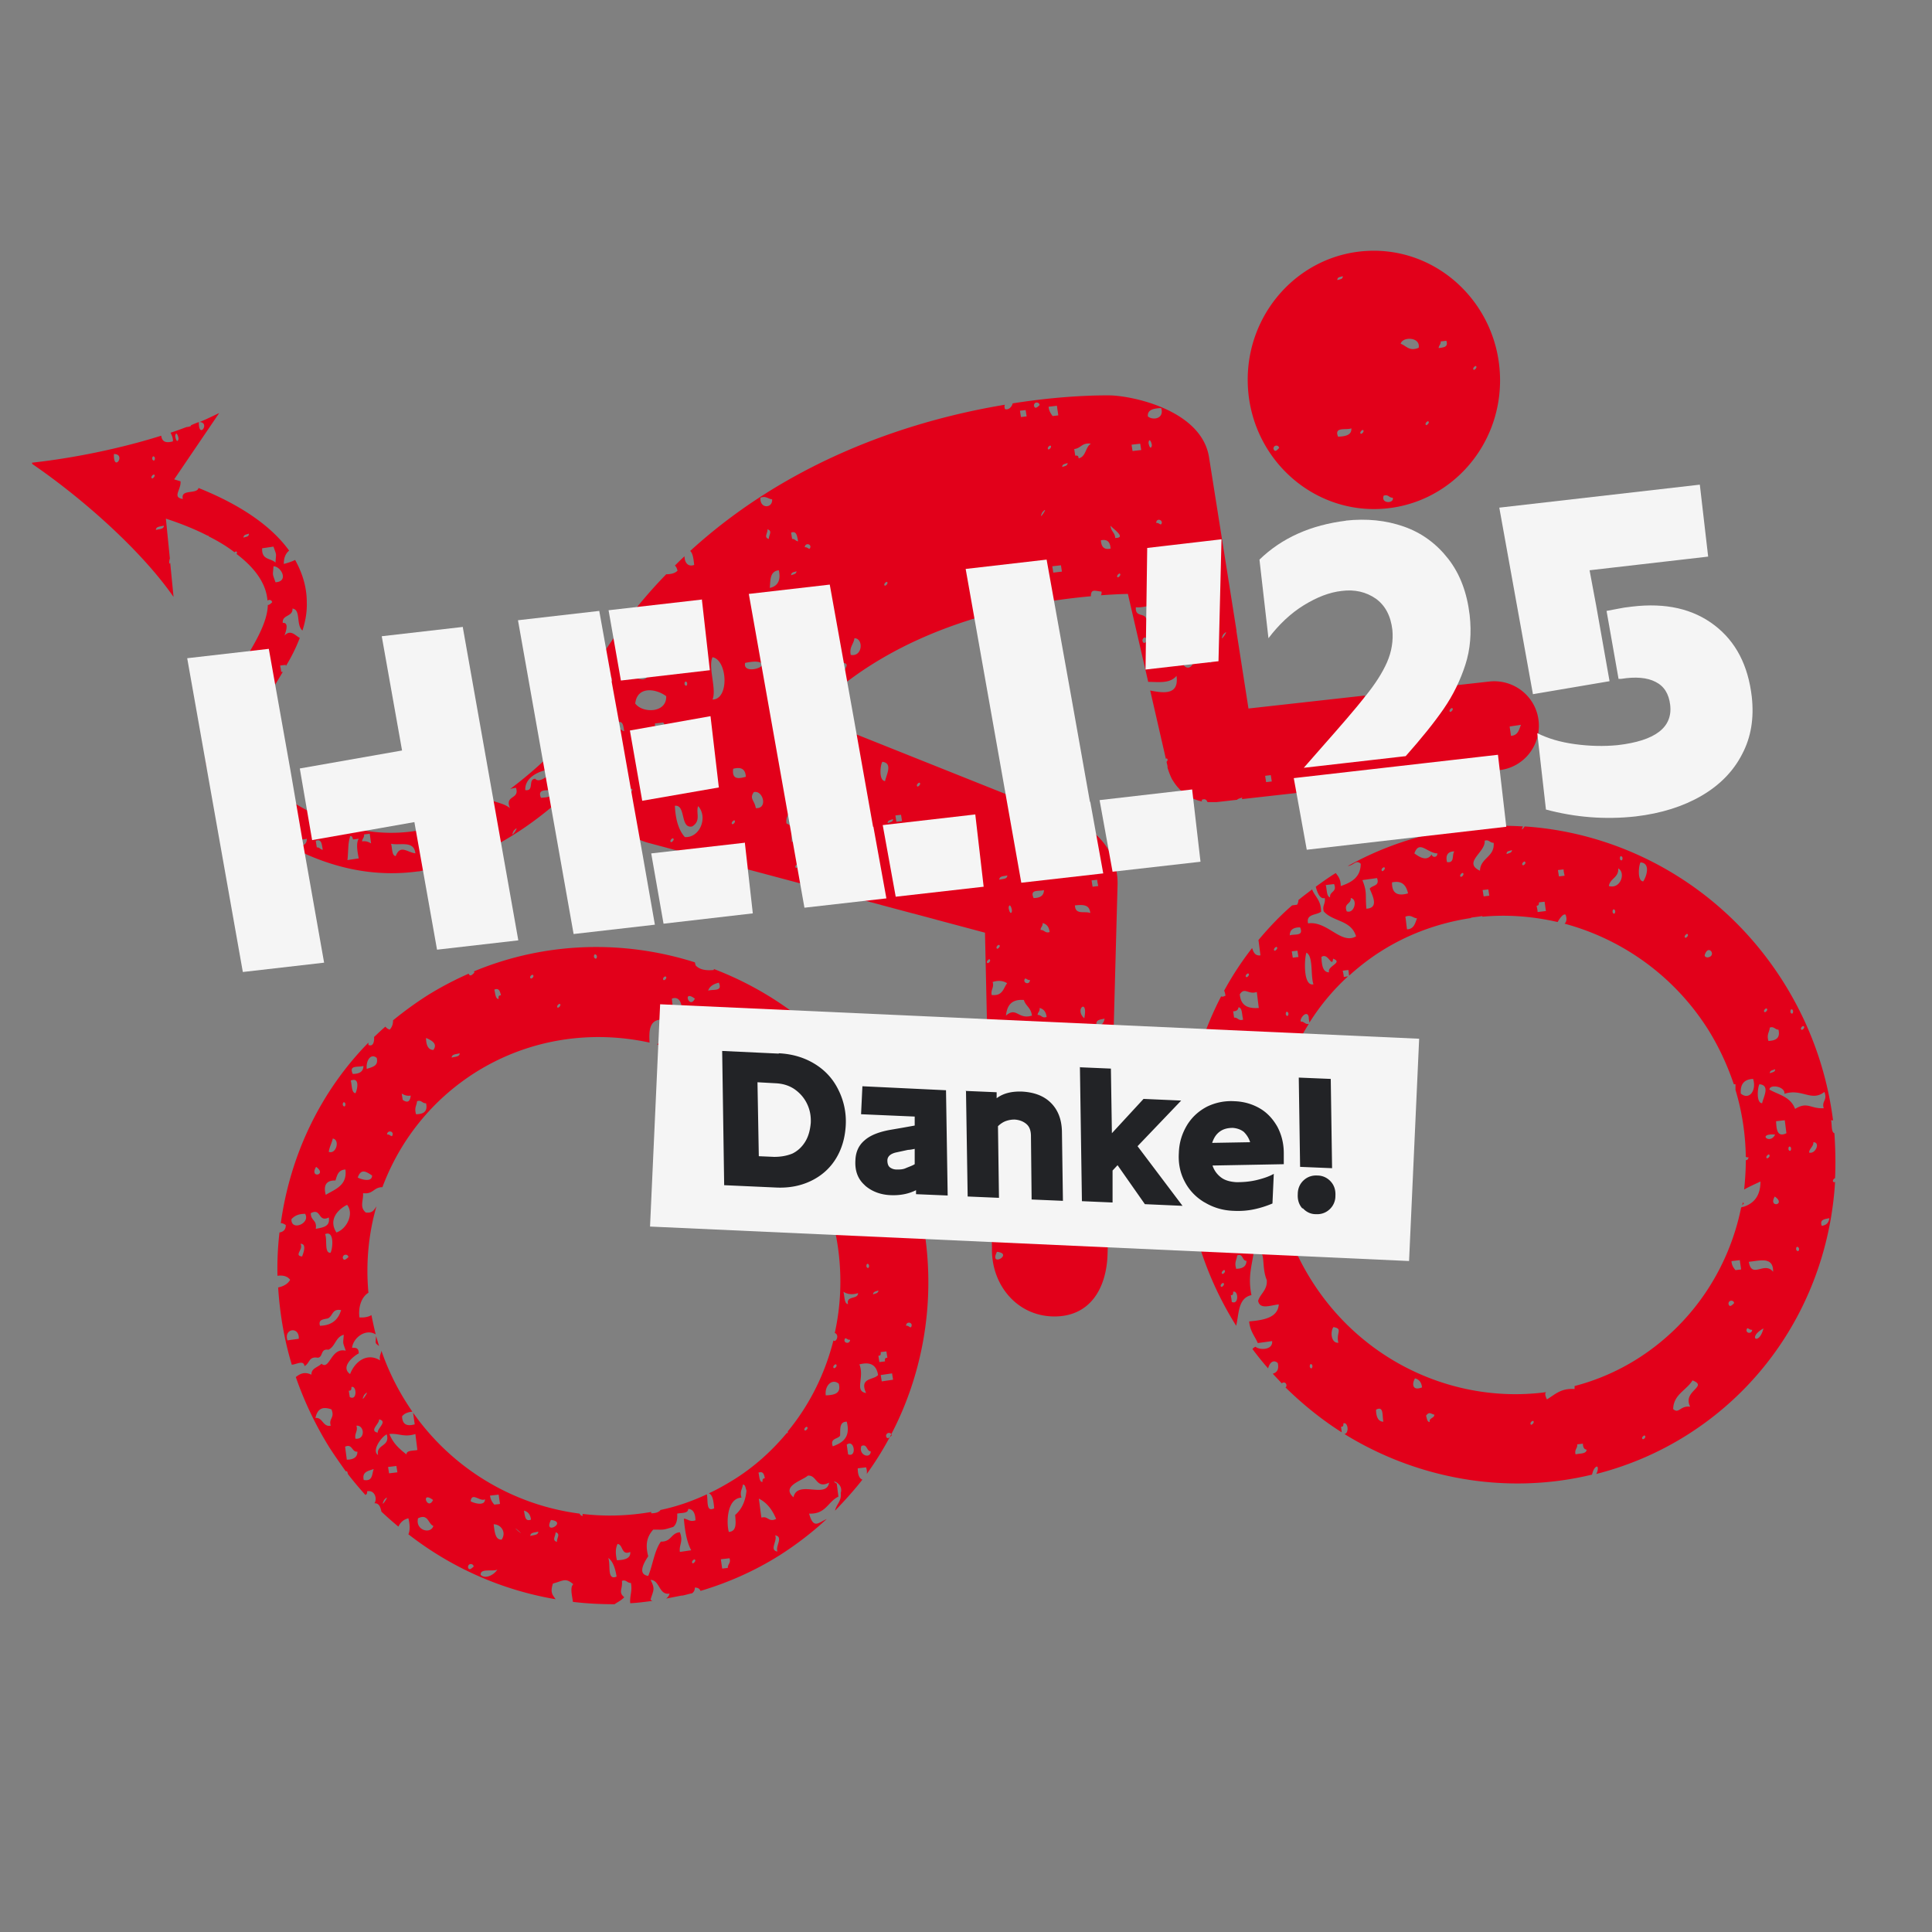
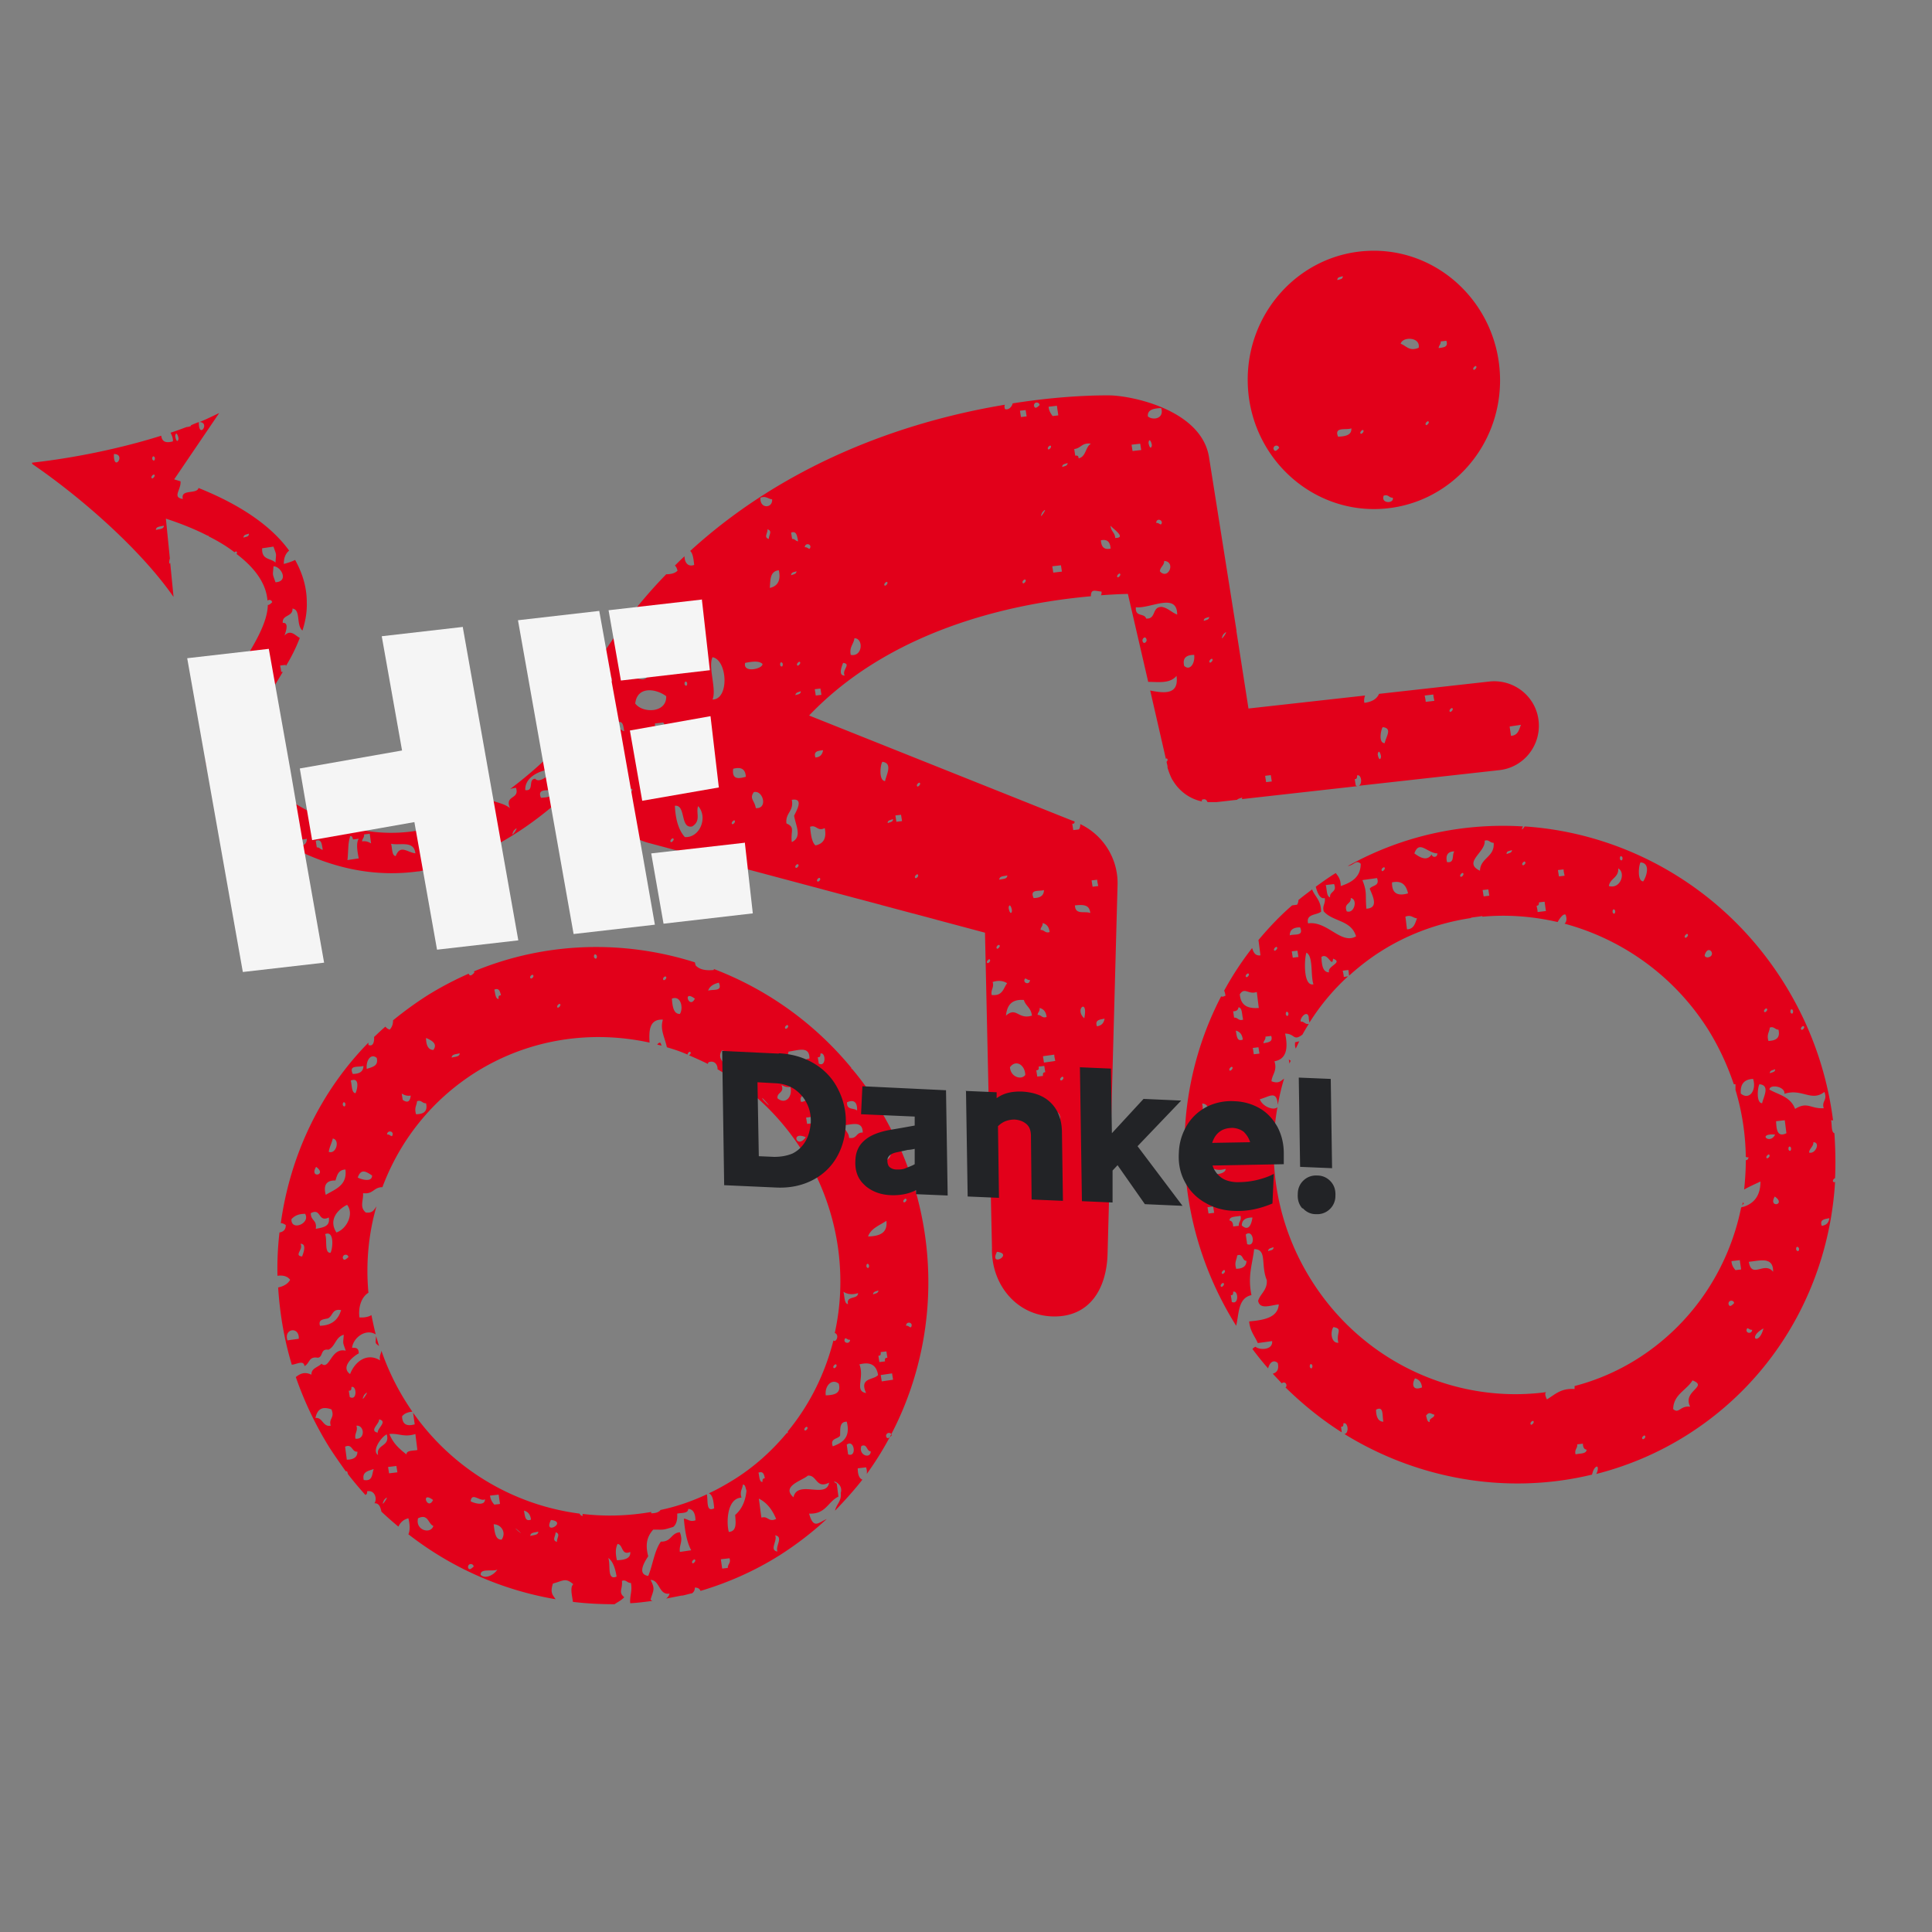
<svg xmlns="http://www.w3.org/2000/svg" viewBox="0 0 580 580">
  <rect x="0" y="0" width="580" height="580" fill="#808080" stroke="none" />
  <g fill="#e2001a">
    <path d="M263.5 331.5c-2.4-3.8-4.9-7.3-7.7-10.6h-.2v-.3c-11.3-13.7-25.6-23.7-41.3-29.7v.3c-2.2.2-4.1 0-5.4-1.3-.2-.4-.2-.7-.3-1-21.4-6.8-44.9-6.2-66.3 2.7 0 .1.1.2.1.4-.7.7-1.3 1.3-1.7.3-4.3 1.9-8.5 4.1-12.5 6.6-3.6 2.3-7 4.8-10.2 7.4 0 1-.2 1.9-1 2.8-.6-.2-1-.5-1.3-.9-1.2 1-2.3 2.1-3.4 3.1.1 1.5-.3 3-1.7 2.4v-.7c-14.6 14.9-23.5 34-26.3 54.2.5 0 1 .2 1.5.6 0 1.3-.7 2-1.9 2.2a93.58 93.58 0 0 0-.6 13c1.4-.2 2.9 0 3.8 1.2-.7 1.3-2.1 2-3.6 2.3.5 7.8 1.8 15.6 4.1 23.2 1.4-.1 3.6-1.5 3.8.4 1.6-.7 1.2-3 4-2.5 1.7-.2.7-2.8 3.2-2.4 2.1-1 2.1-3.8 4.6-4.5-.2 3-.4 1.9.6 4.8-4.5-1.1-4.8 6-7.3 3.9-1 1.1-3.1 1.3-3 3.3-2.1-1-3.4-.3-4.7.7 2.5 7.2 5.8 14.2 10 21 1.6 2.5 3.3 4.9 5 7.3h.4l.3.9c1.7 2.2 3.4 4.2 5.2 6.2.4-.2.6-.5.5-1.1 2.4-.5 3.1 2.4 2.2 3.6 1.3-.1 1.8 1 2.1 2.5a102.83 102.83 0 0 0 5.1 4.5c.6-1.2 1.4-2.1 3-2.5.5 2 .5 3.7 0 4.8 13.1 10.2 28.3 16.8 44.2 19.5-.9-1.3-1.7-2-.8-4.7 3.2-.9 3.8-1.8 6.1.2-1 .9-.4 3.2-.1 5.3 4.2.5 8.3.7 12.5.7 1-.7 2.1-1.2 2.9-2.1-1.9-1.6-.4-2.4-.7-4.9 1.3-.5 1.6.7 2.7.6.5 2.5-.4 3.8-.2 6.1 2.2-.1 4.4-.4 6.7-.7-.2 0-.4-.2-.6-.4.8-2.7 1.5-3.1 0-5.9 2.8 0 2.5 4.7 5.7 4.1-.1.6-.5 1.1-1 1.5l4.6-.9h.3c1-.2 1.9-.5 2.9-.7.5-.4.8-.9.8-1.7 1.1 0 1.5.5 1.7 1 8.1-2.4 16.1-5.9 23.6-10.6 5.2-3.3 10-7 14.3-11-2.6 1.2-4 3.1-5.3-1.6 5.1.2 5.6-3.6 8.8-5.1l-.5-3.9c-2.6-1.4 2.2-.4 1.2 2.8.3 2.5-1.3 3.3-1.7 5.3 2.9-3 5.7-6.1 8.2-9.3-1-.4-1.4-1.6-1.4-3.4l2.5-.3c.3.9.3 1.5.2 2 22.8-31.5 25.4-75.5 2.9-111.2zM89.7 401.9c-1.1.2-2.3.3-3.4.5-1.2-3.6 3.6-4.3 3.4-.5zm9.6 26.1c-2.4.5-2.4-2.6-4.6-2.3.6-2.9 2.2-3.5 4.8-2.6 1.1 2.6-.9 2.7-.2 4.9zm155-97.1c2.1-.9 3.1 0 3 2.5-.9-.9-3.2 0-3-2.5zm-.8 6.9c2.6-.3 5.5-1.3 5.5 2.2-2.1-.1-1.6 2-4.1 1.6-.1-1.8-1.3-1.9-1.4-3.8zm10.9 68.1l1.7-.2.3 1.9c-.8 0-.8.5-.7 1.1l-1.7.2-.3-1.9c.8 0 .7-.5.7-1.1zm-4.3-25.8c0-1.1.8-.7.8-.1 0 1.1-.8.6-.8.1zm2 8.5c0-.9.9-.9 1.6-1.2 0 .9-1 .9-1.6 1.2zm-16.5-71.2c.7 0 .7-.5.7-1.1 1.6-.6 1.8 4.2-.5 3l-.3-1.9zm2 8.5l2.5-.3c.2 2.5-.7 3.9-2.9 4.3-.3-1.7.8-2.2.3-4zm7 65.6c-1.2-.1-1-2.3-1.4-3.7 1.1.7 2.5 1 4.4.4 0 2-3.7.7-3 3.3zM246 333c-1.5 0-2.2-1.4-2.2-3.6 1.8.4 3.8 1.4 2.2 3.6zm-5.5-2.2c-.7-2 1-2 2.3-2.3-.2 1.3-.8 2.2-2.3 2.3zm3.2 4.5l.3 1.9-1.7.2-.3-1.9 1.7-.2zm-1.8 6.1c-2.7 3.8-4.7-2 0 0h0zm-.5-16.6c0-.8.7-1.1.6-2 .7 0 1 .8 1.8.7 0 .8-.7 1.1-.6 2.1-.7-.1-1-.9-1.8-.8zm-4.9-17c.5.4-.5 1.3-.7 1-.5-.4.4-1.3.7-1zm.2 7.9c2.7-.3 6.4-1.9 6.3 2.1-2.3.2-1.5 1.8-3.4.5 0-2.4-3.8 1-2.9-2.5zm-2.1 10c.7.4 1.5.8 2.7.6.7 3.1-1.6 5.4-3.9 3.4-.2-1.9 2.2-1.5 1.2-4zm-1.8-6.6c.5.4-.5 1.3-.7 1-.5-.4.4-1.3.7-1zm-3.6 11.2c-2-2.8 4.4 4.5 0 0h0zm-5.7-9.9c1.3-.5 1.6.7 2.7.6 0 .8-.7 1.1-.6 2l-1.7.2-.4-2.8zm-7.7-25.4c1.2 2.8-1.7 1.9-3.2 2.4.4-1.3 1.6-2 3.2-2.4zm3.3 25c-1.8-.5-3.9-2.4-2.4-4.6 1.9 0 2.1 2.2 2.4 4.6zm-10.5-20.2c-1.6 3.4-3.9-2.9 0 0h0zm-6.9 0c2.8-1.1 3.5 3 2.4 4.6-1.9 0-2.2-2.2-2.4-4.6zm-1.8-6.6c.5.4-.5 1.3-.7 1-.5-.4.4-1.3.7-1zm-20.7-6.1c0 1.1-.8.7-.9.1 0-1.1.8-.7.9-.1zm-11.1 14.3c.5.4-.5 1.3-.7 1.1-.5-.5.5-1.3.7-1.1zm-8.1-8.7c.5.4-.4 1.3-.7 1-.5-.4.4-1.3.7-1zm-9.6 6.1c-.8 0-.8.5-.7 1.1-1 0-1-1.7-1.3-2.8 1.4-.6 1.7.5 2 1.7zM138 316.2c0 1.1-1.4 1-2.4 1.3 0-1.1 1.5-1 2.4-1.3zm-10.1-4.6c1.6.7 3.6 1.7 2.2 3.6-1.5 0-2.2-1.4-2.2-3.6zm-2.7 19c1.3-.5 1.6.7 2.7.6.6 2.5-.8 3.3-3 3.3-.6-2 .2-2.6.3-3.9zm-4.6-2.3c.7.4 1.5.8 2.7.6-.2 2-1.1 2.2-2.4 1.3l-.3-1.9zm-2.7 12.1c-.2 1.5-.7 0-1.7.2 0-1.2 1.6-1.2 1.7-.2zm-4.8-22.8c.6 2.5-1.4 2.7-3 3.3-.3-2.6 1.3-4.8 3-3.3zm-4 2.4c0 1.7-1.2 2.4-3.2 2.4-1.3-2.8 1.7-1.9 3.2-2.4zm-2.4 8.2c-1.2-.2-1-2.3-1.4-3.8 2.9-1.2 1.9 3 1.4 3.8zm5 24.7c0 2.3-3.7 1-4.3.6 1-2.8 2.5-1.8 4.3-.6zm-8-21.4c0 1.1-.8.6-.8.1 0-1.1.8-.7.8-.1zm-3.8 10.3c2.2.3 1.1 4.8-1.2 4 .2-1.5.9-2.6 1.2-4zm.8 12.6c.5-1.5.8-3.2 3-3.3.6 4.8-3.1 5.9-5.9 7.6-.8-2.9.2-4.4 2.9-4.3zm.3 15.6c-2.4-3.7.2-6.8 3.2-8.3 2.2 2.8-.2 7.3-3.2 8.3zm3.6 7.4c-.7.6-1.4 1.3-1.7.2 0-1.2 1.6-1.2 1.7-.2zm-7-6.9c3-1.3 2.2 4.9 1.6 5.6-1.9.1-.9-4-1.6-5.6zm-2.7-20.2c3.5 2.5-2.2 3.6 0 0h0zm-1.6 13.9c3.2-1.7 2.1 2.9 5.4 1.3.5 2.7-1.7 3-3.9 3.4.4-2.8-1.5-2.3-1.5-4.7zm-2.6 13c-2.6-.3.5-2.1-.5-3.8 2.1-.1.7 3.2.5 3.8zM87.5 366c.9-1 2.1-1.6 4.1-1.6 1.7 2.9-4.3 5.3-4.1 1.6zm8.6 32.1c-.7-2 1-2 2.3-2.3 1.6-.7 1.2-3 4-2.5-.8 2.7-2.6 4.6-6.3 4.7zm8.7 19.4c.7 0 .7-.5.7-1.1 1.6-.6 1.8 4.3-.5 3l-.3-1.9zm-.7 20.6l-.5-3.8c2.2-1 2 1.7 3.7 1.5 0 1.7-1.2 2.4-3.2 2.4zm2.6-6.2c-.3-1.7.8-2.2.3-3.9 2.5-.2 2.7 4.3-.3 3.9zm2.5 12.4c-.6-2.5 1.4-2.7 3-3.3-.6 1.5-.2 3.8-3 3.3zm.1-25.5c2.5-2.7-1.6 3.5 0 0h0zm6.8 11.8c1.1 3.8-3.3 2.9-2.6 6.2-2-1.2.9-5.4 2.6-6.2zm-2.3-4.5c2.7.6-.6 2.7-.4 4-2.7-.6.6-2.7.4-4zm1.5 24.2c2.5-2.7-1.6 3.5 0 0h0zm4-8.3l-2.5.3-.3-1.9 2.5-.3.3 1.9zm2.8-5.3c-2-1.6-4-3.2-5.2-6.2 2.8-.3 4.4 1.1 7.8 0l.6 4.8c-1.3.3-3.3 0-3.3 1.4zm3.4 19.1c3.1-1.5 3 1.7 4.6 2.3-.8 2.6-5.5 1.3-4.6-2.3zm4.5-5.5c-1.6 3.4-3.9-2.9 0 0h0zm10.5 20.2c0-1.3 1.6-1.2 1.7-.2-.7.6-1.4 1.3-1.7.2zm3.8 2.3c-.2-2.1 3.6-.9 5-1.6-.9 1.5-3.5 3-5 1.6zm-3-22.1c.3-2.9 2.8.2 4.3-.6 0 2.3-3.7 1-4.3.6zm9.3 11.5c-1.9.1-2.1-2.2-2.4-4.6 2.2 0 3.9 2.4 2.4 4.6zm-3.5-13.2l2.6-.3.4 2.8-1.7.2c-.6-.7-1.1-1.4-1.3-2.7zm8.4 10.6c-2.7-2.6 2.9 2.3 0 0h0zm1.8-6.1c1.1.3 1.9 1 2.1 2.7-1.8.7-1.8-1.1-2.1-2.7zm1.9 7.6c0-1.1 1.4-1 2.4-1.3 0 1.1-1.4 1-2.4 1.3zm8 1.8c-1.6-.5-.4-1.7-.4-2.9 1.6.5.3 1.7.4 2.9zm-1.8-6.6c5.2.6-2.5 4.9 0 0h0zm17.2 11.4c1.4 1 2.1 3.1 2.5 5.6-3 1.3-1.7-3.6-2.5-5.6zm2.6.7c-.5-2.2-.4-3.7.2-4.9 1.7.2 1.1 3.6 3.8 2.4.2 2.1-1.9 2.4-4 2.5zm22.7.9c-.5-.5.4-1.3.7-1.1.5.4-.5 1.3-.7 1.1zm.9-12.9c-1.7.6-2.3-.4-3.5-.5.3 3.7.9 7.1 2.2 9.5l-3.4.5c-.3-2.2 1.1-3 0-5.9-2.7.2-2.5 2.9-5.7 2.8-2 2.8-2.4 7-3.8 10.3-3.5-.5-1-4.4 0-5.9-1.1-4.1 0-6.3 1.5-8 3.5 0 2.6.2 6-.8 1-.8 1.3-2.2 1.2-4 1.3-.3 3.3 0 3.3-1.4 1.5 0 2.2 1.4 2.2 3.7zm9.7 14.3l-1.7.2-.4-2.8 2.6-.3c.5 1.5-.6 1.7-.5 3zm2.2-15.9c.2 2.5.5 4.9-1.9 5.1-.7-2.2-.8-10.1 3.8-10.3-.6-1.9.3-2.6.4-3.9.8-.1.8 1.1 1.1 1.8-.3 3.1-1.4 5.6-3.4 7.3zm7.9.9c-.3-1.9-.5-3.9-.8-5.8 2.3 1.1 4 3.2 5.2 6.1-2.3 1.1-2.4-1-4.4-.4zm-.9-13.6c1.4-.5 1.7.5 1.9 1.7-.7 0-.7.5-.7 1.1-1 0-.9-1.7-1.2-2.8zm5.7 23.7c-2.6-.5.1-3.2-.7-4.9 2.6.5 0 3.2.7 4.9zm4.8-16.3c-3.8-3.4 2.7-5 4.3-6.5 2.8-.3 2.4 4.1 6.4 2.1-.8 5-9.5-1-10.7 4.4zm4.1-21.1c.5.4-.5 1.3-.7 1-.5-.4.5-1.3.7-1zm7.7 5.8c-.9-2.5 1.5-2.1 2.2-3.2.1-1.9-.3-4.2 2-4.2 1.2 4.7-1.2 6.3-4.2 7.4zm1.8-18.8c.8 3-1.4 3.4-3.9 3.5-.4-2.9 1.9-5.2 3.9-3.5zm-.8-5.8c.5.5-.4 1.3-.7 1.1-.5-.4.4-1.3.7-1.1zm3.6 27l-.4-2.9c2.3-1.8 3.1 4 .4 2.9zm-3.9-36.4c1.4.7.2 3-.5 2.2-2.5 9.9-7.1 19.3-13.7 27.3v.5h-.3c-4.6 5.5-10 10.4-16.4 14.3-2.3 1.4-4.6 2.7-7 3.8 1.2.5 1.4 2.4 1.6 4.5-2.5 1.3-1.8-2.3-2.2-4.2-4.5 2.1-9.1 3.7-13.9 4.7-.5.7-1.5 1-2.8 1v-.4c-6.9 1.2-13.8 1.4-20.6.6v.6c-.4 0-.7-.3-.9-.7-19.4-2.5-37.8-13-50-30.3l.5 3.5c-2.2.6-3.7.2-3.8-2.4.6-.8 1.7-1.3 3.1-1.4-.7-1-1.4-2.1-2.1-3.2-3-4.8-5.4-9.9-7.2-15.1-.1.9-.7 1.5-.4 2.9-3.8-2.4-7.5.2-9 4.1-3-2.1 1-5.4 2.6-6.2 0-1.7-.9-1.7-2-1.7.3-2.9 4-5.9 7.1-4-.5-1.9-.9-3.9-1.3-5.8-.8.5-2 .8-3.6.7-.4-3.3.7-6.2 2.7-7.4-.8-8.8 0-17.6 2.4-25.9-.7.9-1.1 2.1-3.2 1.8-1.9-1.6-.7-3.5-.8-5.8 3.1.4 3.1-1.8 5.8-1.8 5.2-13.9 14.7-26.1 28-34.5 16.1-10.1 34.8-12.7 52.2-8.9-.2-3.6-.1-7.1 4-6.9-.9 3 .5 5.1 1.2 8.3 2.1.6 4.2 1.3 6.2 2.2 0-.5.6-1 .8-.8.4.3 0 .8-.4 1 1.9.8 3.9 1.7 5.7 2.6 0-.1.1-.3.2-.5 1.8-.7 2.8.8 2.7 2.1a73.92 73.92 0 0 1 25.5 24.6c.9 1.4 1.7 2.8 2.5 4.3.6.3 1 .6 1.4.9-.1.3-.3.6-.4.9 7.8 15.5 9.7 32.7 6.2 48.5zm2.8 2.2c.2-1.4.8 0 1.7-.2 0 1.2-1.6 1.2-1.7.2zm5.1 31.7c1.8-.8 1.5 1.6 2.8 1.6 0 2.4-3.8 1.2-2.8-1.6zm1.4-15.9c-3.6-.6-.4-4.6-2-8.6 3.1-.8 5.1 0 5.6 3.2-1.4 1.6-5.7.7-3.6 5.4zm6 12.9c0-1.2 1.6-1.2 1.7-.2-.7.7-1.4 1.4-1.7.2zm2.1-16.9l-3.4.5-.3-1.9 3.4-.5.3 1.9zm-7.5-43c.8-2.4 3.4-3.3 5.5-4.7.4 3.6-1.9 4.6-5.5 4.7zm2-17c0-.8.8-1 .6-2 1.1.3 1.9 1 2.1 2.7-1.3.5-1.6-.7-2.7-.6zM272 398c0-1.2 1.6-1.2 1.7-.2-.2 1.5-.8 0-1.7.2zm-8.4-49.7c-.7-2.6 3-1.4 3-3.4 2.3 1.5-.7 5-3 3.4zm7.7 12.6c-.5-.4.5-1.3.7-1 .5.4-.4 1.3-.7 1z" />
    <path d="M9.7 139.3c14.9 10.2 32.6 25.8 42.4 39.9l-1-10.2c-.1 0-.2.2-.3.3 0-.6 0-1.1.2-1.6l-1.2-12c4.3 1.4 8.6 3.1 12.5 5.1h.3v.2c2.8 1.4 5.5 3 7.8 4.8.2-.2.5-.3.6-.2.2.2.2.4 0 .7 5.3 4 8.9 8.7 9.3 14 .5-.4 1.3-.2 1.4.5-.5.5-1 .9-1.3.8-.1 5.6-4.4 12.4-8.5 19-.5.8-1 1.7-1.6 2.5.5-.3 1.3-.5 2.2-.5 0 1.7-1.2 2.4-3.2 2.4v-.5c-7.3 11.9-14.2 27 3 40.1 18.1 13.8 35.5 19.4 53.2 17 .4 0 .8-.1 1.2-.2 4.1-.6 8.1-1.7 12.2-3.1 0-.3-.1-.6-.3-1a4.54 4.54 0 0 1 2.6 0c10.6-4.3 21.2-11.4 31.7-21.6 1.1 2.3 2.5 4.4 4.2 6.3 3.5 5 13.7 10.1 17.8 11.1L295.7 280l2.1 94.6c-.3 10.9 7.3 20.3 18.2 20.6s16.2-8 16.5-18.8l3-110.8c.2-7.6-4.1-14.8-11.2-18.2 0 .4 0 1-.4 1.6l-1.7.2-.3-1.9c.6 0 .7-.2.7-.7l-1.1-.4-78.6-31.4c26.3-27.6 65.4-34.1 84.6-35.8 0-2.3 1.2-1.6 3.2-1.4 0 .5 0 .8-.2 1.1 4.3-.3 7.2-.4 8.1-.4l6.1 26.4c3.1 0 6.5.6 8.5-1.8.8 5.8-3.8 5.2-7.9 4.4l4.7 20.5c.2-.1.3-.2.4 0 .3.3 0 .7-.2.9l.3 1.3v.5c.4 1.2.8 2.4 1.4 3.5a1.44 1.44 0 0 0 .2.3c1.9 3.2 5 5.5 8.7 6.3v-.5c1-.4 1.4 0 1.7.7h2.7l6.2-.7c.3-.4 1-.4 1.5-.7 0 .2 0 .4-.1.5l34.8-3.9c-.2 0-.3 0-.6-.2l-.3-1.9c.7 0 .7-.5.7-1.1 1.3-.5 1.7 2.6.5 3.1l42.2-4.7c7.4-.8 12.6-7.5 11.8-14.8-.8-7.4-7.5-12.6-14.8-11.8l-33.1 3.7c-.7 1.6-2.2 2.4-4.4 2.7-.2-.8 0-1.6.2-2.2l-35 3.9-3.6-23.1v-.3l-8.3-52.4c-2.6-14-23.3-18.1-29.7-18.2-1.4 0-12.8-.2-29.2 2.4-.2 1-1.2 2.1-2.3 1.7-.2-.6-.2-1 0-1.3-26 4.3-63.4 15.5-94.5 43.9.8.7 1 2.4 1.2 4.2-2 .7-2.9-.9-2.9-2.6-1 .9-1.9 1.8-2.9 2.8.4.3.6.8.8 1.5-.7.8-2 1.1-3.4 1.1-7.4 7.6-14.3 16.4-20.5 26.3.2 0 .4.1.7.1 0 .8-.7 1.1-.6 2.1-.4 0-.7-.4-1.1-.6-1.5 2.4-2.9 4.9-4.2 7.4-2.4 4.4-3.7 9-4 13.7-5.9 6.3-11.7 11.4-17.2 15.5.5-.2 1.1-.3 1.8-.4 1.2 3.6-3.5 2.1-1.8 6.1-1.5-1.2-3.5-1.6-5.3-2.2-29.3 18.4-52.2 6.9-68.3-5.4-.4-.3-.8-.6-1.1-.9v.8c-.4 0-1 .2-1.6.2l-.3-1.9h.8c-6.8-6.7-3.9-13 4.5-26.4 1.1-1.7 2.1-3.4 3.1-5.1h-.5c0-.6-.2-1.2-.3-1.9l1.7-.2v.4c1.7-2.8 3.1-5.6 4.2-8.5-1.3-.6-2.7-2.7-4.6-.7.2-.6 1.6-4-.5-3.8-.3-2.5 3.1-1.8 2.9-4.3 2.6.3 1 4.9 3 6.6.9-2.8 1.4-5.6 1.3-8.5 0-4.7-1.4-8.9-3.5-12.7-1 .5-2.2.9-3.4 1.2 0-1.8.5-3.1 1.6-4-6.5-9-17.7-15-27.2-18.8-.5 2-5.5.2-4.7 3.3-3.3-.5-.5-2.7-.7-5.3-.7-.2-1.3-.4-1.9-.6L65.8 124c-1.9.9-3.9 1.9-5.9 2.7 3.3.1-.3 5.4-.2 0-.8.3-1.6.6-2.4 1v.2c-.5.2-1 .3-1.3.3-1.6.6-3.2 1.2-4.8 1.7.4.8.8 1.7.7 2.6-2.5.7-3.3-.2-3.5-1.7-12.7 4-26.9 6.8-38.8 8.1zm58.6 96.1c-.2-2.4.7-3.9 2.9-4.3.8 3-.2 4.4-2.9 4.3zm231 140.4c5.2.6-2.5 4.9 0 0h0zm28.4-111.5l1.7-.2c0 .7.2 1.3.3 1.9l-1.7.2-.3-1.9zm1.6 43.8c-.7-2 1-2 2.3-2.3-.2 1.2-.8 2.1-2.3 2.3zm-6.6-36.3c2.2-.2 4.4-.4 4.6 2.3-1.6-.7-4.5.7-4.6-2.3zm2.8 33.9c-3.1-2.8 1.3-6.2 0 0h0zm.5 16.6c1.1-.1 2.3-.3 3.4-.5 0 1.1.4 1.7 1.1 1.8-.1 1.9-5.7 2.5-4.5-1.3zm-22.6 12.8c-.5-.7-1.1-1.5-1.2-2.8.7-.9 1.8-1.3 3.3-1.4.6 2.5.2 4.2-2 4.2zm3.6-5.4c-.2 1.5-.9.2-1-.9.2-1.5.9-.2 1 .9zm.8-7c-1.1 1.6-4.4.7-4.6-2.3 1.7-2.4 4.5-.8 4.6 2.3zm8.9 27.2c0-.9.9-.8 1.6-1.2 0 .9-.9.8-1.6 1.2zm1.6-13.8c-1.5.3-2-1-3.5-.5-.2-2.8 3.7-2.8 3.5.5zm.1-11.8c-.5-.4.5-1.3.7-1 .5.4-.4 1.3-.7 1zm-6-45.2c0-.8.7-1 .6-2 1.1.3 1.9 1 2.1 2.7-1.3.5-1.6-.7-2.7-.6zm1-11.9c0 1.7-1.2 2.4-3.1 2.4-1.3-2.8 1.7-1.9 3.1-2.4zm-1.3 35.4c1.1.3 1.9 1 2.1 2.7-1.4.5-1.6-.7-2.7-.6 0-.8.7-1 .6-2zm1 14.5c1.1-.2 2.3-.3 3.4-.5 0 .7.2 1.3.3 1.9l-3.4.5-.3-1.9zm.7 4.8c-.8 0-.7.5-.7 1.1l-1.7.2-.3-1.9c.8 0 .8-.5.7-1.1l1.7-.2.3 1.9zm-4.6-27.7c0 1.3-1.6 1.2-1.7.2.2-1.4.8 0 1.7-.2zm-6.8-31.4c0 1.2-1.4 1-2.4 1.3 0-1.2 1.4-1 2.4-1.3zm1.4 10.6c-.2 1.5-.9.2-1-.9.2-1.5.9-.2 1 .9zm3.6 26.9c.6 1.8 2.1 2.2 2.4 4.6-4.2 1.3-4.6-2.8-7.8 0 .3-2.9 1.5-5 5.4-4.7zm-7.4-16.6c.5.4-.5 1.3-.7 1.1-.5-.5.4-1.3.7-1.1zm2.4 11.4c-1.2 1.5-1.3 4-4.7 3.6-.3-1.7.8-2.2.3-3.9 1.9-.6 3.3-.3 4.4.4zm-5.3-7.1c.5.5-.4 1.3-.7 1.1-.5-.4.5-1.3.7-1.1zm156.1-69.9l3.4-.5c-.6 1.5-.9 3.2-3 3.3-.1-1-.3-1.9-.4-2.9zm-17.2-5.5c.5.4-.5 1.3-.7 1.1-.5-.4.4-1.3.7-1.1zm-8.3-3.8l2.6-.3c0 .6.2 1.3.3 1.9l-2.6.3c0-.6-.2-1.3-.3-1.9zm-12.6 9.5c3 .3 1 2.8.6 4.8-2 0-1.1-4.2-.6-4.8zm-.5 8.9c-.3 1.5-.9.2-1-.8.3-1.6.9-.2 1 .8zm-34.8 5.7l1.7-.2.3 1.9-1.7.2-.3-1.9zm-12.6-42.4c2.6-2.7-1.6 3.5 0 0h0zm-4.2-5.3c0 .9-.9.9-1.6 1.2-.1-.9.9-.9 1.6-1.2zm.9 12.6c.5.4-.5 1.3-.7 1.1-.5-.4.4-1.3.7-1.1zm-19.8-5.2c-.8 1.1-1.4-.3-1-.8.7-1.1 1.4.2 1 .8zm11.4 7.3c-.6-2.5.8-3.3 3-3.3.3 2.6-1.3 4.9-3 3.3zm-6.9-77.4c1 3.2-2.5 3.8-4 2.5-.2-2.1 1.9-2.4 4-2.5zm-3.8 10.4c.2-1.6.9-.2 1 .8-.3 1.5-.9.2-1-.8zm4 23.9c-.2 1.4-.8 0-1.7.2 0-1.3 1.5-1.2 1.7-.2zm.7 11.6c3.6.2 1.2 5.9-1.3 3.1.1-1.3 1.3-1.7 1.3-3.1zm-9.8-34.9l2.6-.3.3 1.9-2.6.3-.3-1.9zm1.3 48.8c4.3.5 12.4-4.6 12.4 2.2-1.6-.6-2.8-2-4.6-2.3-3.1-.1-1.6 3.7-4.7 3.5-.6-1.8-3.4-.3-3.1-3.5zm-7.6-24.5c.6.9 5 3.7 1.4 3.7-.1-1.7-1.3-1.9-1.4-3.7zm2.8 14.4c.5.4-.5 1.3-.7 1.1-.5-.4.5-1.3.7-1.1zm-2.8-7.5c-1.8.4-2.8-.4-2.9-2.5 1.8-.4 2.8.4 2.9 2.5zm-10.9-29.9c2-.2 2.3-2 5-1.6-1.7 1-1.4 3.9-3.7 4.4 0-.8-.4-.9-1-.8l-.3-1.9zm-3.6 5.4c-.1-.9.9-.9 1.6-1.2 0 .9-.9.9-1.6 1.2zm-1.6-18.4c.1 1 .3 1.9.4 2.9l-1.7.2c-.5-.7-1.1-1.5-1.2-2.8l2.6-.3zm-1.9 12c.5.4-.5 1.3-.7 1.1-.5-.4.4-1.3.7-1.1zm3.4 37.8l-2.6.3-.3-1.9 2.6-.3.3 1.9zm-6.7-50c-.7.7-1.4 1.3-1.7.2 0-1.3 1.6-1.2 1.7-.2zm.8 32.2c2.5-2.7-1.6 3.5 0 0h0zm-6.7-30.5l1.7-.2.3 1.9-1.7.2-.3-1.9zm1.6 50.7c.5.5-.5 1.3-.7 1.1-.5-.5.4-1.3.7-1.1zm-41.5.7c.5.4-.5 1.3-.7 1.1-.5-.4.5-1.3.7-1.1zm-9.8 16.9c2.8 0 2.5 5.7-1.1 5-.5-2.4.9-3.2 1.1-5zm-3.4 7.4c2.6.3-.5 2.2.5 3.8-2.2.1-.7-3.2-.5-3.8zm-9.8-34.9c-.2 1.4-.8 0-1.7.2 0-1.2 1.6-1.2 1.7-.2zm3.3 44.5l-1.7.2-.3-1.9 1.7-.2.3 1.9zm-9.1-48.7c1.7-.7 1.8 1.2 2.1 2.6-.7 0-1-.8-1.8-.7l-.3-1.9zm1.6 11.6c0 .9-1 .9-1.6 1.2 0-1 .9-.9 1.6-1.2zm-19.3 75.9c-.5-.4.5-1.3.7-1.1.5.4-.4 1.3-.7 1.1zm19.1 13.1c-.5-.4.4-1.3.7-1 .5.4-.5 1.3-.7 1zm6.5 4.1c-.5-.4.5-1.3.7-1 .5.4-.4 1.3-.7 1zm21.1-17.5c-.1-.9.9-.9 1.6-1.2 0 .9-.9.9-1.6 1.2zm9.6-12.1c.5.4-.5 1.3-.7 1.1-.5-.4.4-1.3.7-1.1zm-.6 27.5c.5.5-.4 1.3-.7 1.1-.5-.4.4-1.3.7-1.1zm-6.7-17.7l1.7-.2.3 1.9-1.7.2-.3-1.9zm-3.9-16.1c3.2.4 1.2 3.9.8 5.8-2-.2-1.4-5-.8-5.8zm-17.8-3.5c-.2 1.2-.8 2.1-2.3 2.2-.7-2 1-2 2.3-2.2zm.5 23.4c.6 3.1-.4 4.7-2.8 5.2-1.1-1-1.4-3.3-1.6-5.6 2-.7 2.1 1.5 4.4.4zm-8.8-39.9c0-.9 1-.9 1.6-1.2 0 1-.9.9-1.6 1.2zm1.3-10c.5.4-.5 1.3-.7 1.1-.5-.4.4-1.3.7-1.1zm-11.8-49.3c1.7-.6 2.3.4 3.5.5.2 2.8-3.8 2.9-3.5-.5zm2.5 12.4c-1.6-.5-.3-1.7-.4-2.9 1.6.5.4 1.7.4 2.9zm3 9.4c.7 3.1-.4 4.8-2.7 5.3.2-2.4 0-5 2.7-5.3zm1.2 28.2c0 1.1-.8.7-.8.1 0-1.1.8-.6.8-.1zm2.8 40.7c3.8-.6 1 3.8.6 4.8.5 3 2.5 6.4-.7 7.9-.4-3.4 1.1-4.4-1.6-5.6-.4-3.2 2.3-3.6 1.6-7.1zM223.7 199c2.1-.4 4.1-.7 5.2.3.2 1.5-6 2.9-5.2-.3zm2.6 38.8c2.8-.7 4.3 5.1.6 4.8-.4-2.4-2-2.8-.6-4.8zm-2.4-4.6c-2.2.6-4.2.9-3.8-2.4 2.2-.6 3.7-.1 3.8 2.4zm-10-35.9c4.5.8 5.1 12.7 0 12.7 1.3-3.1-1.4-9.7 0-12.7zm-18.8 33.9c0-1 .9-.9 1.6-1.2.1 1-.9.9-1.6 1.2zm6.3 21.6c-.5-.4.4-1.3.7-1.1.5.4-.5 1.3-.7 1.1zm4.9-47.6c0 1.1-.8.6-.8.1 0-1.1.8-.7.8-.1zm-.7 46.1c-1.8-2-2.8-5.1-3-9.4 3.4-.4 1.5 7 5.2 6.2 2.8-1.7 1-4.2 1.8-6.1 3 3.4.5 9.5-3.9 9.3zm-4.7-21.9c0-2.4 3.3-.5 2.8 1.6-1.2-.2-1.6-1.5-2.8-1.6zm6.8-.9c.5.5-.5 1.3-.7 1.1-.5-.5.4-1.3.7-1.1zm-2 4.2l1.7-.2.4 2.9-2.6.3-.3-1.9c.8 0 .7-.5.7-1.1zm-2.3-10.5c.9 2.5-4.1-.2-3.2 2.4-2.3-.7-3.3-3.5-3.6-7.4l2.5-.3c1.4 1.8 1.3 5.7 4.2 5.3zm-12.7-11c.6-5.3 6.2-4.5 9.3-2.2.2 5.1-7.1 5.2-9.3 2.2zm3.5-12.2l.5 3.8c-1.6 2.5-3.4.1-6 .8 1-2.3 1.7-4.8 5.5-4.6zm-5.2 38.9c-.5-.4.5-1.3.7-1.1.5.4-.4 1.3-.7 1.1zm-1.6-18.4c-.7 0-1-.8-1.8-.7l-.3-1.9c1.8-.7 1.8 1.1 2.1 2.6zm-3.9-16.1c.5.5-.4 1.3-.7 1.1-.5-.5.4-1.3.7-1.1zm-9.5 25.7c-.5-.4.5-1.3.7-1.1.5.4-.4 1.3-.7 1.1zm4.4-25.1c0 1.1-.8.7-.8.1 0-1.1.8-.6.8-.1zm2.6 6.6c1.2.1 1 2.3 1.4 3.7-2.7-.3-3 1.4-5 1.6 0-1.1-.4-1.7-1.1-1.8-.9-3.3 4.5-1.2 4.7-3.6zm-8.2 9.9c3.1 0 2.3 4 5.4 1.2.3 2.7-3.3 2.2-5.7 2.7-.6-2 .2-2.6.3-4zm-10.4 19c-1.3-3.1 2.4-1.9 4-2.5.2 2.1-1.9 2.4-4 2.5zm4.9-8.5c-1.8.8-5.2 4.5-6.6 2.8-2.3 0-.2 3.8-3 3.4-.3-4.8 6.8-6.8 9.6-6.2zm-13.1 18.4c2.6-2.7-1.6 3.5 0 0h0zm-5.8 1.7c3.7 0-.2 5.7 0 0h0zm-4.4-.3l1.7-.2.3 1.9-1.7.2-.3-1.9zm-8.8-.8c.7.1.7-.5.7-1.1l1.7-.2.3 1.9c-.7 0-.7.5-.7 1.1l-1.7.2-.3-1.9zm-3.3 7.3c-.4.8-.7 1.7-.5 3l-4.3.6c-.7-3.2 2.5-5.4 4.7-3.6zm-7.1-1.1c-2.6-.3-4.6-2.8-6 .8-1.2-.1-1-2.3-1.4-3.7 2.7.6 6.9-1.1 7.3 2.9zm-15.5-5.7l1.7-.2.4 2.9c-.7-.4-1.5-.8-2.7-.6 0-.8.7-1.1.6-2.1zm-4.3.6c.7-.3.8.3 1 .9l1.7-.2c-.8 1.2-.5 3.5 0 5.9l-3.4.5c.3-2.3.1-5 .8-7zm-10.2 1.3c1.8-.7 1.8 1.2 2.1 2.7-.7 0-1-.8-1.8-.7l-.3-1.9zm-6.1-7c-.2 1.5-.9.2-1-.9.3-1.5.9-.2 1 .9zm3.4 6.4c.1 2.1-1.9 2.4-4 2.5-1.3-3.1 2.4-1.9 4-2.5zm-18.2-52.3c2.3-1.1 2.4 1.1 4.4.4.6 2.5-5.3 4.1-4.4-.4zm8.8-24.7c-1-2.9-.8-1.8-.6-4.8 2.3 0 4.7 4.6.6 4.8zm-4-10.2l3.4-.5c1 2.9.8 1.7.6 4.8-1.4-1.4-4.2-.7-4-4.3zm-4-4.4c.1 1-.9.9-1.6 1.2 0-1 1-.9 1.6-1.2zm-22.1-29.3c.2-1.6.9-.2 1 .8-.3 1.5-.9.2-1-.8zm-6.1 6.7c0 1.1-.8.6-.8.1 0-1.1.8-.7.8-.1zm-.2 4.9c.5.4-.5 1.3-.7 1.1-.5-.4.4-1.3.7-1.1zm2.9 15.3c0 1.1-1.4 1-2.4 1.3 0-1.1 1.4-1 2.4-1.3zm-15-21.5c3.8 0-.2 5.7 0 0h0zm164 176.7c-.4 0-.7.3-.9.6l1.3.3c-.1-.4-.3-.8-.4-.9zm-84.4 91.1l-.9-3c-.2 2.5-.3 2 .9 3z" />
    <path d="M477.9 442.8c.2-.7.4-1.5.8-2 1.1-1.4 1.3.3.5 1.7 9.4-2.4 18.5-6.2 27.1-11.6 27.2-17.1 42.8-45.8 44.6-76.1-.2.1-.4.2-.5 0-.4-.3.1-1 .5-1.1.2-4.5.1-9-.2-13.5-1-.3-.7-2.6-1-3.9.2 0 .4 0 .6.1-1.8-14.2-6.6-28.3-14.8-41.4-17.8-28.4-47.3-44.9-77.8-46.9-.5.8-1.2 1.5-.5 0-17.9-1.1-36.1 2.7-52.6 11.9 2-.3 2.4-2 3.9-.7 0 4-2.7 5.6-6 6.7 0-2.1-.8-3-1.5-3.9-.2.1-.3.2-.5.3-1.9 1.2-3.7 2.5-5.5 3.8.5 1.9 1.3 3.8 2.7 3.4.3 1.7-.8 2.2-.3 4 2.8 3.2 8.2 2.5 9.7 7.5-4.5 2.6-8.6-4.7-14.4-3.9-.7-2.9 2.5-2.4 3.9-3.5 0-3.5-1.8-4.4-2.7-6.7-1.4 1.1-2.8 2.1-4.1 3.2 0 .4-.1.9-.4 1.4l-1.5.2c-3.7 3.2-7 6.7-10.1 10.4l.6 4.6c-1.5.2-2.1-.8-2.5-2.2-3.2 4.1-6 8.4-8.4 12.8.2.4.3.9.4 1.5-.6.3-1 .4-1.3.2-15.6 30-15.1 67.6 4.5 98.9.9-3.6.5-8.3 4.6-9.2-1.2-5.8.3-9.3.8-13.8 4 0 1.9 4.7 3.8 9.3.2 3-1.9 4-2.6 6.2.5 2.8 3.8 1.3 6.2 1.1-.3 4-4.5 4.7-8.9 5.1.3 3 1.7 4.4 2.6 6.5l4.3-.6c.3 2.7-3.7 2.8-5 1.7-.4.2-.7.4-.9.7 1.5 2 3.1 4 4.7 5.8.4-1.7 1.6-2.8 2.9-1.6.4 1.9-.2 2.8-1.5 3.2.9 1 1.8 1.9 2.7 2.9.5-.5 1.3-.3 1.4.5 0 .5-.1.6-.3.7 5.2 5.1 10.9 9.7 16.9 13.5l-.2-1.7c.7.1.7-.5.7-1 1.4-.5 1.8 3 .3 3.2 22.2 13.7 49 18.3 74.3 12.2zm-78.5-173.4c-1.2-.1-1-2.3-1.4-3.7l2.5-.3c1 2.5-1.4 2.1-1.2 4zm-38.5 61.9c1.5 0 2.2 1.4 2.2 3.6-2.4 1.3-1.8-2-2.2-3.6zm1.6 18.4c0 1.2-1.6 1.2-1.7.2.2-1.5.7 0 1.7-.2zm0 12.7l1.7-.2.3 1.9-1.7.2-.3-1.9zm4.1 23.9c-.5-.5.4-1.3.7-1.1.5.4-.4 1.3-.7 1.1zm.3-3.9c-.5-.4.5-1.3.7-1.1.5.5-.4 1.3-.7 1.1zm-3.4-31.9c1.1.6 2.5 1 4.4.4.4 1.6-5.3 2.7-4.4-.4zm5.6 15.9c0-1.3 2-1.1 3.3-1.4.4 1.5-.6 1.7-.5 3l-1.7.2c0-1.1-.4-1.7-1.1-1.8zm.7 24.4l-.3-2c.7.1.7-.4.7-1 1.6-.6 1.8 4.2-.5 3zm1.3-10c-.6-1.9.2-2.6.3-3.9 1.8-.8 1.5 1.7 2.8 1.6 0 1.7-1.2 2.4-3.2 2.4zm3.3-7.3c-.1-.9-.3-1.9-.4-2.9 2.3-1.8 3.1 4 .4 2.9zm-1.6-5.6c0-1.7 1.2-2.4 3.2-2.4-.3 2-1.1 4.3-3.2 2.4zm-2.9-8.4c-.2-2.5 2.6-2.3 4.9-2.6.4 2.8-3.5 3.7-4.9 2.6zm-.7-38.1c-.5-.4.4-1.3.7-1.1.5.4-.5 1.3-.7 1.1zM473 436.6c-.4-1.5.6-1.7.5-3l1.7-.2c0 1.1.4 1.7 1.1 1.8 0 1.3-2 1.1-3.3 1.4zm20.1-4.6c-.5-.4.5-1.3.7-1 .5.4-.4 1.3-.7 1zm14.3-9.7c-3-.4-3.4 2.3-5.1.7.1-4.4 4-5.6 5.8-8.6 4.9 1.9-3.1 3.1-.7 7.9zm11.5-30.9c0-1.2 1.6-1.2 1.7-.2-.7.7-1.4 1.4-1.7.2zm.9-12.8l2.5-.3c.1.9.3 1.9.4 2.8l-1.7.2c-.6-.7-1.1-1.4-1.2-2.7zm4.5 20.8c.2-1.4.8 0 1.7-.2 0 1.2-1.6 1.2-1.7.2zm5.1-.6c-1.3 5.3-5 2.8 0 0h0zm2.9-17c-2.6-3.3-6.4 2.3-7.3-3 3.3-.3 7.4-1.7 7.3 3zm-1.9-34.1c-.5-.4.5-1.3.7-1.1.5.5-.4 1.3-.7 1.1zm2.4 11.5c3.6 2.5-2.1 3.6 0 0h0zm.4-22.6l2.6-.3.5 3.9c-2.7 1.3-3-1-3.1-3.5zm6 38.4c0-1.1.8-.7.9-.1 0 1.1-.8.7-.9.1zm-2.3-30.1c0-1.1.8-.7.8-.1 0 1.1-.8.7-.8.1zm6.2 1.1c.1-1.3 1.3-1.7 1.3-3.1 2.2 0 .6 3.7-1.3 3.1zm3.8 22c-.7-2 1-2 2.3-2.3-.2 1.3-.8 2.1-2.3 2.3zm-5.4-59.9c.5.4-.5 1.3-.7 1-.5-.4.4-1.3.7-1zm-3.2-4.5c0 1.1-.8.7-.8.1 0-1.1.8-.7.8-.1zm-4.4 5.5c.6 2.5-.7 3.3-3 3.4-.6-2 .3-2.6.4-4 1.3-.5 1.6.7 2.7.6zm-3.5-6.3c.5.4-.5 1.3-.7 1-.5-.4.5-1.3.7-1zm2.5 18.2c.1.9-1 .9-1.6 1.2 0-.9.9-.9 1.6-1.2zm2.7 7.4c5.3-1.8 8.2 2.5 12.1-.6 1 2.6-.9 2.7-.2 4.9-4.1.2-4.8-2.1-8.6.2-1.4-3.7-4.9-4.2-7.7-5.8 0-1.7 4.8-1 4.5 1.3zm-2.7 12.2c-1.5 3.2-5.6-.4 0 0h0zm-4.7-15.1c3.3.3 1.2 3.8.8 5.7-1.9-.1-1.3-5-.8-5.7zm-1.9-1.6c1.1 3.5-1.2 6.5-3.7 4.4-.2-2.7.9-4.3 3.7-4.4zm-14.5-37.3c1.1-3.3 3.6.3 1 .8-.5.1-1.2-.2-1-.8zm-5.2-6.2c.5.5-.5 1.3-.7 1.1-.5-.4.4-1.3.7-1.1zm-14.1-21.5c3.1.2 1.8 4.3.8 5.7-1.9-.1-1.3-5-.8-5.7zm-5.4-1.3c0 1.1-.8.7-.8.1 0-1.1.8-.6.8-.1zm-1.3 3.1c2.3 1.2.8 6.3-2.8 5.3.3-2.3 3-2.5 2.8-5.3zm-.9 12.9c0 1.1-.8.7-.8.1 0-1.1.8-.7.8-.1zm-17.2-12.4l1.7-.2c0 .7.2 1.3.3 1.9l-1.7.2-.3-1.9zm-6.4 10.7c.7 0 .7-.5.7-1l1.7-.2.4 2.8-2.5.3c0-.6-.2-1.3-.3-1.9zm-3.5-13.2c.5.4-.4 1.3-.7 1-.5-.4.5-1.3.7-1zm-3.9-3.5c0 .9-1 .9-1.6 1.2-.1-1 .9-.9 1.6-1.2zm-8.2-2.8c1.3-.5 1.6.7 2.7.6.4 4.3-4 4.5-4.1 8.4-5.3-2.5 1.8-5.6 1.4-9zm1.1 14.6l.3 1.9-1.7.2-.3-1.9 1.7-.2zm-7.6-4.9c.5.4-.4 1.3-.7 1.1-.5-.4.4-1.3.7-1.1zm-2.6-6.5c-.8 1 .2 3.6-2.2 3.2-.5-2.1.3-3.2 2.2-3.2zm-5.1.7c0 1.2-1.6 1.2-1.7.2-1.5 2.3-3.8.7-5.2-.3 1.5-4.2 3.9 0 7 0zm-13.6 8.6c2.8-.6 4.2.6 4.8 3.3-2.8.8-4.9.3-4.8-3.3zm7.5 10.8c-.6 1.5-.9 3.2-3 3.3-.2-1.3-.3-2.6-.5-3.8 1.7-.7 2.3.4 3.5.5zm-9.8-15.3c.5.4-.5 1.3-.7 1.1-.5-.5.4-1.3.7-1.1zm-6.5 3.8l4.3-.6c.9 2.5-1.5 2.1-2.2 3.2.9 2.2 2.8 5.8-1 6-.4-4.4.3-4.8-1.2-8.6zm-4.8 9.4c-1-2.5 1.4-2.1 1.2-4 2.2.3 1.1 4.8-1.2 4zm-7.6 13.7c2-1.5 3.2 3.5 3.5.5 3.2 1.2-1.9 2.2-1.2 4.1-1.9 0-2.2-2.2-2.3-4.6zm-2.4 8.2c-3.2.7-2.7-8-2.1-9.5 2.1 1.1 1.2 6.7 2.1 9.5zm-4-17.1c1.2 2.8-1.7 1.9-3.1 2.4 0-1.7 1.1-2.4 3.1-2.4zm-2.5 7.2l1.7-.2.3 1.9-1.7.2-.3-1.9zm-1 18.7c0 1.1-.8.7-.8.1 0-1.1.8-.6.8-.1zm-3.5-20c.5.4-.5 1.3-.7 1.1-.5-.4.4-1.3.7-1.1zm-1.7 26.6c.7 2-1 2-2.3 2.3 0-.8.7-1 .6-2l1.7-.2zm-6.8-18.6c.5.4-.5 1.3-.7 1-.5-.4.5-1.3.7-1zm-2 43.3c0-1.7 1.2-2.4 3.2-2.4-.4.8-.7 1.6-.5 3l-1.7.2c0-.8-.4-.9-1-.9zm-1.8-26.2c1.1.3 1.9 1 2.1 2.7-1.8.7-1.8-1.1-2.1-2.7zm9.7 66.2c0-.9 1-.9 1.6-1.2.1 1-.9.9-1.6 1.2zm-10.2-70l-.3-2c1 0 1.5-.4 1.6-1.2 1.2.1 1 2.3 1.4 3.7-1.4.5-1.6-.7-2.7-.6zm1.7-7.1c1.5-2.3 2.5.2 5.1-.7l.6 4.8c-2.9.2-5.4-.4-5.7-4.1zm5.6 15.9l.3 1.9-1.7.2-.3-1.9 1.7-.2zm15.4 95.8c0-1.1.8-.7.8-.1 0 1.1-.8.7-.8.1zm8.6-7.1c-2.2.2-2.5-3.3-1.5-4.7 3 .5.7 1.7 1.5 4.7zm13.5 23.7c-1.5 0-2.2-1.4-2.2-3.6 2.4-1.3 1.8 1.9 2.2 3.6zm9.5-13c1.1.3 1.9 1 2.1 2.7-2.9 1.2-3.1-1.1-2.1-2.7zm4.4 13.1c-.8 0-.8-1.1-1.1-1.9 1-1.3 1.3-.6 2.5-.3 0 1.1-1.6.9-1.4 2.2zm30.4.8c-.5-.5.4-1.3.7-1.1.5.4-.5 1.3-.7 1.1zm4.8-9.8c-26.9 3.7-55.1-8.6-70.8-33.7-10.1-16.1-13.2-34.7-10.1-51.8-1.2 1.1-4.5-.2-5.3-2.4 2.8-.7 5.1-2.9 5.4 1.7.5-2.7 1.1-5.3 1.9-7.9-1.1.8-1.7 1.6-3.8.8.2-2.1 1.8-3.1.9-6 3.5-.6 4.2-3.7 3.2-8.3 3 0 2.4 2.4 5.2.3.6-1.1 1.2-2.1 1.9-3.2-1.1.2-1.4-.8-2.4-.7-.4-1.1 2-3.7 2.4-1.3 0 .5.1 1 .2 1.6 3.2-5.1 7.1-9.8 11.6-13.9l-1.3.2c0-.7-.2-1.3-.3-1.9l1.7-.2.2 1.7c3-2.7 6.2-5.2 9.7-7.4 8.4-5.3 17.6-8.5 26.9-9.9v-.1c1.1-.2 2.3-.3 3.4-.5v.2c7.6-.7 15.2-.1 22.6 1.6.7-1.2 1.7-2.6 2.4-2.2.5 1.4.2 2.2-.3 2.7 17.1 4.6 32.8 15.5 43.1 31.8 3.3 5.3 5.8 10.8 7.7 16.4h.5v1.7c2 6.6 3 13.4 3.1 20.1.2.1.5.2.8.1 0 .6-.4.9-.8.9 0 2.9-.2 5.9-.5 8.8 1.6-.9 3.2-1.6 4.9-2.4 0 4-1.7 6.5-5.1 7.6-.3 0-.5.1-.7.2-3.7 18.2-14.4 34.8-31.1 45.4a66.95 66.95 0 0 1-18.9 8.2v.9c-4.2-.3-5.9 1.7-8.3 3.1-.6-1.2-.6-1.8-.3-2.2zm59.1-56.5c0-.2-.2-.3-.3-.5 0 .3-.1.6-.2.9.2-.1.3-.3.4-.4zM374.6 115.5c.8 21.4 18.5 38.1 39.3 37.3 20.9-.8 37.2-18.7 36.4-40.1S431.9 74.5 411 75.3s-37.2 18.8-36.4 40.2zm7.7 19.2c0-1.2 1.6-1.2 1.7-.2-.7.7-1.3 1.4-1.7.2zm19.4-3.6c-1.3-3.1 2.4-1.9 4-2.5.1 2.1-1.9 2.4-4 2.5zm1.4-48.2c.1 1-.9.9-1.6 1.2-.1-1 .9-.9 1.6-1.2zm5.4 47.3c-.5-.4.5-1.3.7-1.1.5.4-.4 1.3-.7 1.1zm34.6-20.3c.5.4-.5 1.3-.7 1.1-.5-.4.5-1.3.7-1.1zm-15 17.7c-.5-.4.4-1.3.7-1.1.5.4-.5 1.3-.7 1.1zm4.4-25.1l1.7-.2c.7 2-1 2-2.3 2.2 0-.8.7-1.1.6-2zm-6.6 1.9c-2.8 1.2-3.7-.6-5.4-1.2.5-2.2 6-2.1 5.4 1.2zm-10.5 44.4c1.4-.5 1.6.7 2.7.6.6 1.8-3.7 1.9-2.7-.6zM386.9 318l.2 1.3c.1-.3.3-.6.4-.9-.2 0-.4-.2-.5-.3zm3.2-5.4l-1.3.3c-.1.9 0 1.4.2 1.9l1-2.1z" />
  </g>
  <g fill="#f5f5f5">
    <path d="M80.7 194.8l6.5 36.5 3.7 21.5 6.4 36.2-24.4 2.8-16.7-94.2 24.4-2.8zm58.2-6.7l16.7 94.2-24.4 2.8-6.8-38.3-30.7 5.4-3.7-21.5 30.7-5.4-6.1-34.3 24.4-2.8zm16.6-1.9l24.4-2.8 3.8 21.1h-.1l2.8 15.4 3.7 21 2.8 15.6 3.7 21.1-24.4 2.8-16.7-94.2zm55.2-6.3l2.4 21.3-26.7 3.1-3.7-21.1 27.9-3.2zm2.6 35.1l2.5 21.4-23 4-3.7-21.1 24.2-4.3zm10.3 37.9l2.4 21.3-26.8 3.1-3.7-21.1 28-3.2z" />
    <use href="#B" />
    <use href="#B" x="65.1" y="-7.5" />
-     <path d="M366.7 162l-.9 36.5-21.9 2.5.5-36.5 22.3-2.6zm37.2-5.7c6.4-.7 12.2-.1 17.6 1.8s9.8 5.2 13.3 9.7 5.6 10.1 6.4 16.8c.6 5.4.2 10.4-1.3 15s-3.6 9-6.5 13.2-6.7 8.9-11.4 14.2l-30.6 3.5 5-5.7c6.1-6.9 10.6-12.1 13.5-15.8 2.9-3.6 5.1-7 6.5-10.2s1.9-6.5 1.6-9.7c-.5-4.3-2.2-7.4-5-9.4-2.9-2-6.3-2.8-10.2-2.3-3.7.4-7.5 1.9-11.4 4.3s-7.5 5.8-10.6 9.9l-2.7-23.6c6.7-6.5 15.4-10.4 26.1-11.7zm45.8 70.3l2.5 21.6-59.9 6.9-3.9-21.5 61.2-7zm60.6-81.1l2.5 21.6-35.6 4.1 2 10.7 4 22.6-23 3.9-10.1-56 60.2-6.9zM464.1 243l-2.6-22.9c3.2 1.6 6.9 2.7 11.3 3.3s8.7.7 12.8.3c11.3-1.3 16.6-5.3 15.8-12.1-.4-3.3-1.8-5.6-4.4-6.9-2.5-1.3-6-1.6-10.3-.9h-.8l-3.6-20.4 3.7-.7c.9-.2 2.2-.4 4-.6 10.1-1.2 18.3.7 24.7 5.6s10.1 12 11.2 21.5c.7 6.4-.2 12.1-2.9 17.2-2.6 5.1-6.7 9.3-12.2 12.5s-12.1 5.3-19.8 6.2c-9.1 1-18.1.3-27-2.1zm-265.924 58.489l227.865 10.347-3.03 66.731-227.865-10.347z" />
  </g>
  <path d="M233.8 316.2c4.1.2 7.7 1.3 10.8 3.2s5.5 4.5 7.1 7.8a21.08 21.08 0 0 1 2.2 10.6c-.2 3.8-1.2 7.2-3 10.1s-4.3 5.1-7.4 6.6-6.6 2.2-10.6 2l-15.5-.7-.6-40.3 17 .8zm3.9 30.2c1.7-.8 3-2 4-3.6s1.5-3.5 1.7-5.7c.1-2.2-.3-4.1-1.2-5.9s-2.2-3.2-3.8-4.3c-1.7-1.1-3.5-1.6-5.6-1.7l-5.4-.3.4 22.2 4.6.2c2 0 3.8-.3 5.5-1zm21.9 9.4c-2-1.8-3-4.2-2.8-7.5.1-2.5 1-4.5 2.8-6 1.7-1.5 4.3-2.5 7.6-3.1l3.5-.6 3.9-.7v-2.7l-16.1-.7.4-8.4 25.1 1.2.5 31.6-9.5-.4v-1.2c-2.2 1.1-4.7 1.6-7.5 1.5-3.1-.1-5.7-1.1-7.7-2.8zm7.5-5.4c.5.4 1.2.7 2.1.7s1.8 0 2.7-.4 1.9-.7 2.7-1.2v-4.6c-.9.2-1.6.3-2 .3l-3.7.8c-1.6.4-2.5 1.2-2.5 2.4 0 .8.2 1.5.6 1.9zm22.7-22.9l9.4.4v1.8c2-1.5 4.5-2.1 7.6-2 3.7.2 6.6 1.3 8.7 3.4s3.2 4.9 3.3 8.5l.3 20.9-9.4-.4-.2-19c0-1.6-.4-2.8-1.3-3.6s-2.1-1.3-3.6-1.4c-.8 0-1.6.1-2.5.4s-1.8.9-2.5 1.6l.3 21.5-9.4-.4-.5-31.6zm34.3-7.1l9.4.4.3 19.4 9.5-10.3 11.3.5-13.1 13.7L355 362l-11.3-.5-8.2-11.7-1.5 1.6v9.6c.1 0-9.2-.4-9.2-.4l-.6-40.3zm37.4 40.5c-2.5-1.5-4.5-3.6-5.8-6.1-1.4-2.6-2-5.5-1.8-8.7.1-3.2 1-5.9 2.5-8.4 1.5-2.4 3.5-4.2 6-5.5 2.5-1.2 5.3-1.8 8.3-1.6 2.8.1 5.4.9 7.6 2.2s3.9 3.2 5.2 5.5c1.2 2.3 1.9 4.9 1.9 7.9v3.3l-21.4.4c.5 1.5 1.4 2.7 2.6 3.6s2.8 1.3 4.6 1.4c1.8 0 3.7-.1 5.9-.6 2.1-.5 3.9-1.1 5.3-1.9l-.4 8.9c-1.9.8-3.8 1.4-5.8 1.8s-4 .5-5.9.4c-3.2-.1-6.1-1-8.6-2.5zm13.8-18c-.4-1.3-1.1-2.3-1.9-3.1-.9-.7-2-1.1-3.3-1.2-1.5 0-2.8.3-3.9 1.1s-1.8 1.9-2.3 3.4l11.4-.2zm15.7 19.9c-1-1.1-1.5-2.5-1.4-4.3 0-1.8.7-3.2 1.8-4.2s2.5-1.5 4.1-1.4c1.6 0 3 .7 4 1.8s1.5 2.5 1.4 4.3a5.42 5.42 0 0 1-1.8 4.1c-1.1 1-2.5 1.5-4.1 1.4-1.6 0-2.9-.7-3.9-1.8zm-1.1-39.3l9.6.4.4 26.8-9.6-.4-.4-26.8z" fill="#222326" />
  <defs>
-     <path id="B" d="M224.8 178.3l24.3-2.8 7.4 41.2 5.6 31.5h.1l3.9 21.5-24.6 2.8-16.7-94.2zm68 66.3l2.5 21.6-26.4 3-3.9-21.5 27.8-3.2z" />
-   </defs>
+     </defs>
</svg>